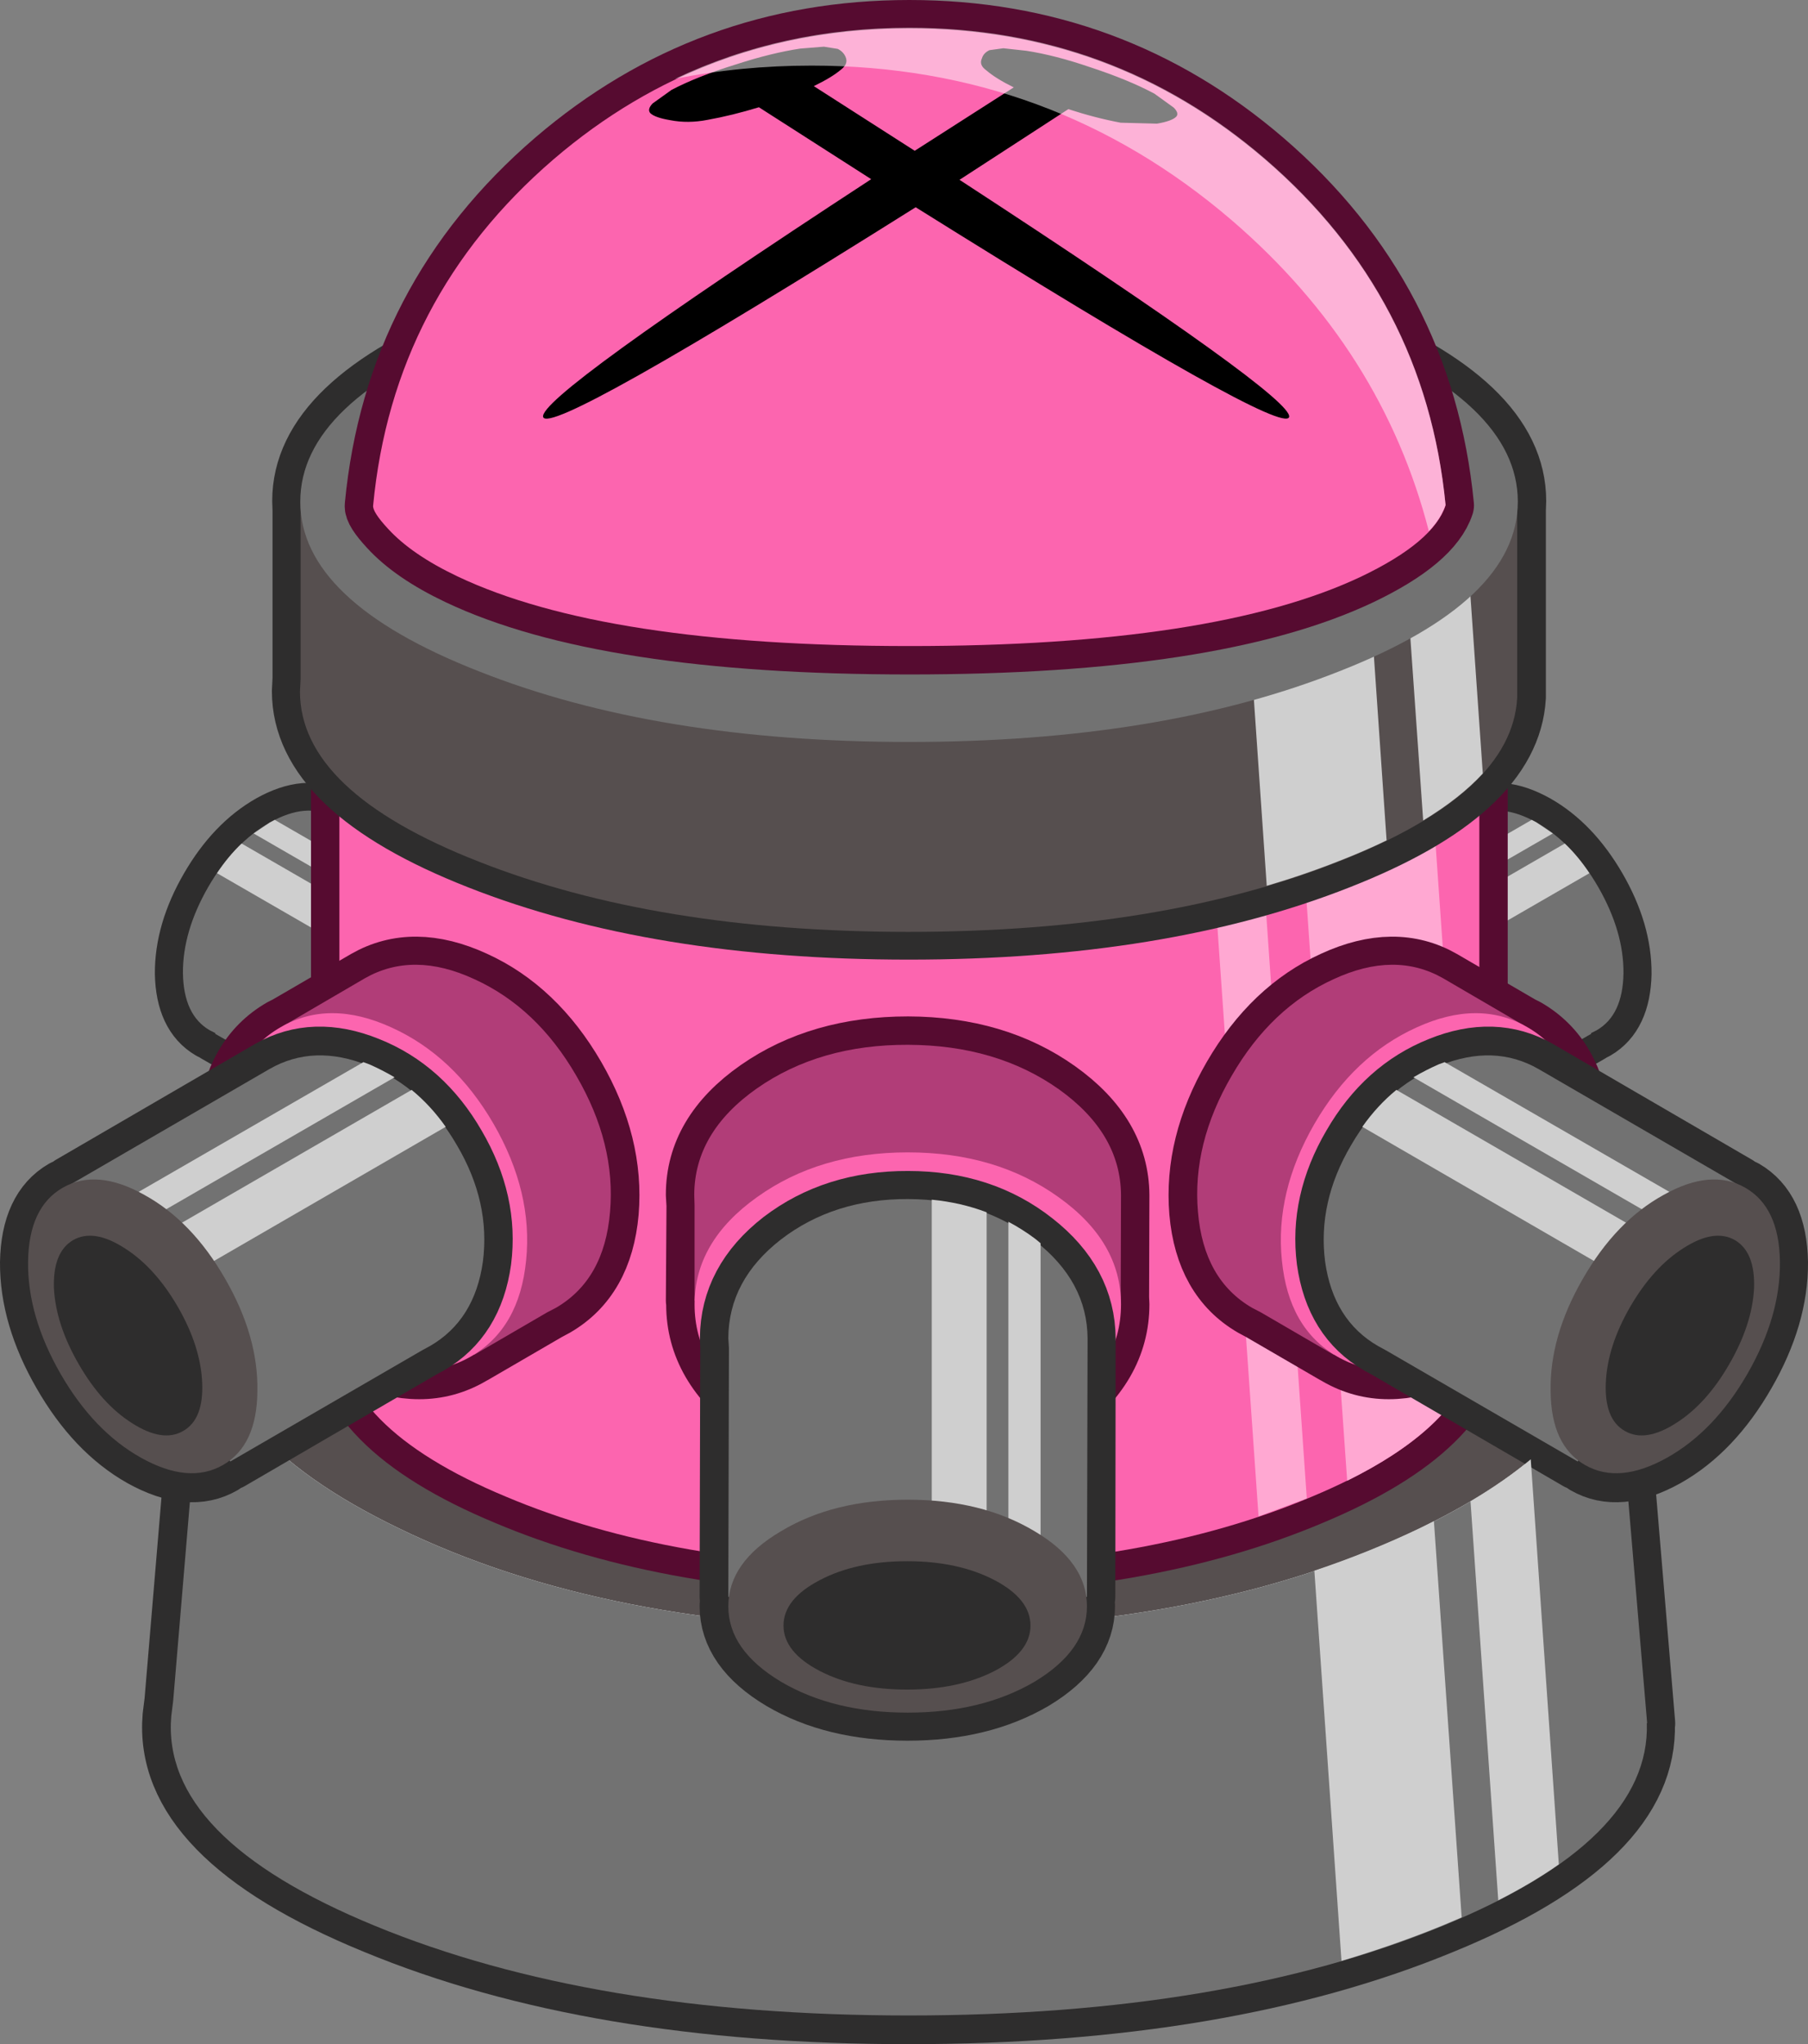
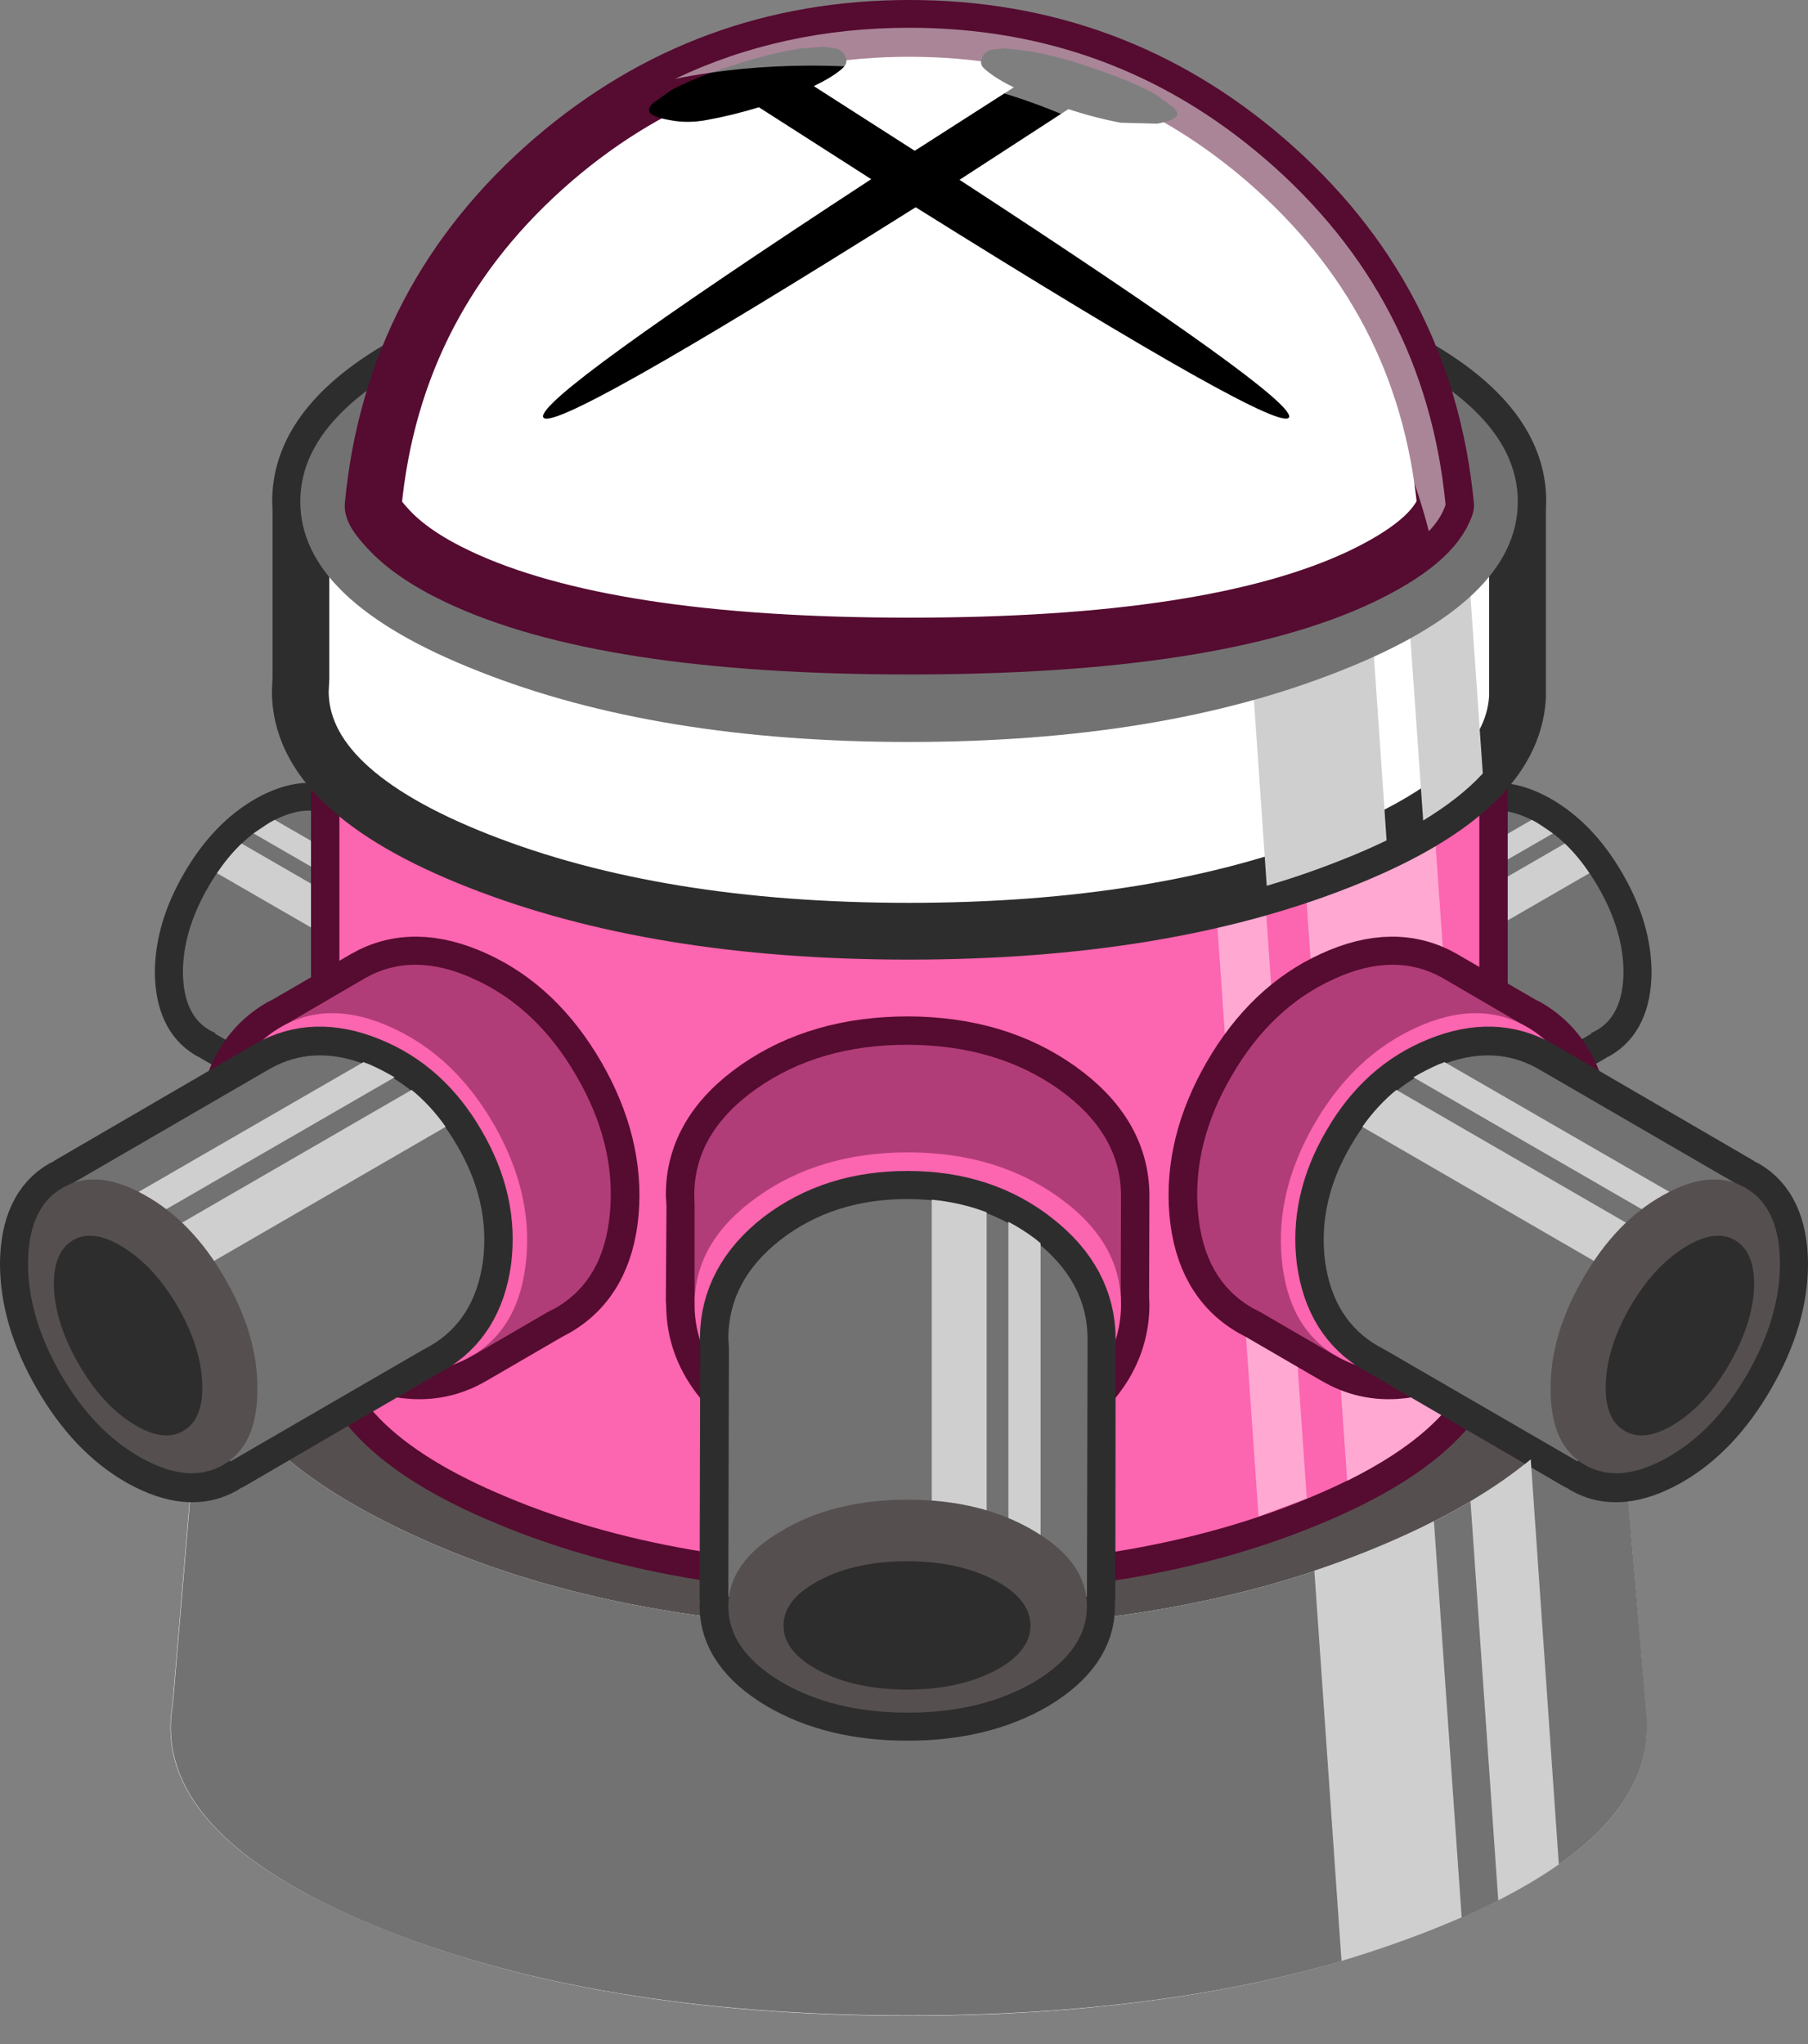
<svg xmlns="http://www.w3.org/2000/svg" height="324.0px" width="286.6px">
  <rect width="100%" height="100%" fill="#808080" stroke="none" />
  <g transform="matrix(1.0, 0.0, 0.0, 1.0, 143.3, 161.95)">
    <path d="M112.15 43.25 L112.25 45.55 117.75 111.2 117.7 111.2 Q118.3 129.8 85.4 143.25 50.8 157.55 0.7 157.55 -49.35 157.55 -83.9 143.25 -117.85 129.35 -116.2 110.05 L-115.9 107.65 -110.6 44.6 -110.5 43.25 Q-108.75 22.5 -75.8 8.15 -43.6 -5.8 0.8 -5.8 45.15 -5.8 77.4 8.15 110.35 22.5 112.15 43.25" fill="#ffffff" fill-rule="evenodd" stroke="none" />
-     <path d="M112.15 43.25 L112.25 45.55 117.75 111.2 117.7 111.2 Q118.3 129.8 85.4 143.25 50.8 157.55 0.7 157.55 -49.35 157.55 -83.9 143.25 -117.85 129.35 -116.2 110.05 L-115.9 107.65 -110.6 44.6 -110.5 43.25 Q-108.75 22.5 -75.8 8.15 -43.6 -5.8 0.8 -5.8 45.15 -5.8 77.4 8.15 110.35 22.5 112.15 43.25 Z" fill="none" stroke="#2e2d2d" stroke-linecap="round" stroke-linejoin="round" stroke-width="9.0" />
    <path d="M-110.55 44.6 L-110.45 43.3 Q-108.7 22.5 -75.75 8.15 -43.55 -5.8 0.85 -5.8 45.2 -5.8 77.5 8.15 110.4 22.5 112.15 43.3 L112.25 45.55 Q112.25 65.6 81.75 80.3 48.8 96.3 0.85 96.3 -47.15 96.3 -80.05 80.3 -111.3 65.25 -110.55 44.6" fill="#564f4f" fill-rule="evenodd" stroke="none" />
    <path d="M112.25 45.55 L117.8 111.15 117.75 111.15 Q118.35 129.75 85.4 143.3 50.85 157.5 0.75 157.5 -49.35 157.5 -83.85 143.3 -117.8 129.35 -116.15 110.05 L-115.85 107.65 -110.55 44.6 Q-111.3 65.25 -80.05 80.3 -47.15 96.3 0.85 96.3 48.8 96.3 81.75 80.3 112.25 65.6 112.25 45.55" fill="#727272" fill-rule="evenodd" stroke="none" />
    <path d="M90.25 -32.35 Q94.35 -34.75 100.2 -31.5 105.95 -28.25 110.0 -21.25 114.05 -14.25 114.0 -7.6 113.85 -0.95 109.75 1.45 L108.85 1.9 108.85 1.95 Q97.15 8.7 85.4 15.4 L84.45 16.0 Q79.0 19.15 72.3 16.45 65.6 13.65 61.55 6.65 57.55 -0.4 58.6 -7.65 59.55 -14.75 64.95 -17.85 L89.35 -31.85 89.4 -31.8 90.25 -32.35" fill="#ffffff" fill-rule="evenodd" stroke="none" />
    <path d="M90.25 -32.35 Q94.35 -34.75 100.2 -31.5 105.95 -28.25 110.0 -21.25 114.05 -14.25 114.0 -7.6 113.85 -0.95 109.75 1.45 L108.85 1.9 108.85 1.95 Q97.15 8.7 85.4 15.4 L84.45 16.0 Q79.0 19.15 72.3 16.45 65.6 13.65 61.55 6.65 57.55 -0.4 58.6 -7.65 59.55 -14.75 64.95 -17.85 L89.35 -31.85 89.4 -31.8 90.25 -32.35 Z" fill="none" stroke="#2e2d2d" stroke-linecap="round" stroke-linejoin="round" stroke-width="9.0" />
    <path d="M89.45 -31.9 L90.25 -32.45 Q94.4 -34.85 100.25 -31.6 106.0 -28.35 110.05 -21.35 114.1 -14.3 114.05 -7.7 113.95 -1.05 109.8 1.35 L108.9 1.8 108.95 1.9 85.45 15.35 84.55 15.95 Q79.1 19.1 72.35 16.3 65.7 13.6 61.65 6.55 57.65 -0.45 58.7 -7.65 59.65 -14.8 65.05 -17.95 L89.4 -31.95 89.45 -31.9" fill="#727272" fill-rule="evenodd" stroke="none" />
    <path d="M108.65 -23.55 L60.5 4.25 Q59.15 1.3 58.7 -1.65 L104.75 -28.25 Q106.85 -26.25 108.65 -23.55 M102.85 -29.85 L58.5 -4.25 Q58.45 -5.95 58.7 -7.65 L58.8 -8.5 99.5 -32.0 100.25 -31.6 102.85 -29.85" fill="#cfcfcf" fill-rule="evenodd" stroke="none" />
    <path d="M-90.5 -32.35 Q-94.6 -34.75 -100.45 -31.5 -106.2 -28.25 -110.25 -21.25 -114.3 -14.25 -114.25 -7.6 -114.1 -0.95 -110.0 1.45 L-109.1 1.9 -109.1 1.95 -85.65 15.4 -84.7 16.0 Q-79.25 19.15 -72.55 16.45 -65.85 13.65 -61.8 6.65 -57.8 -0.4 -58.85 -7.65 -59.8 -14.75 -65.2 -17.85 L-89.6 -31.85 -89.65 -31.8 -90.5 -32.35" fill="#ffffff" fill-rule="evenodd" stroke="none" />
    <path d="M-90.5 -32.35 Q-94.6 -34.75 -100.45 -31.5 -106.2 -28.25 -110.25 -21.25 -114.3 -14.25 -114.25 -7.6 -114.1 -0.95 -110.0 1.45 L-109.1 1.9 -109.1 1.95 -85.65 15.4 -84.7 16.0 Q-79.25 19.15 -72.55 16.45 -65.85 13.65 -61.8 6.65 -57.8 -0.4 -58.85 -7.65 -59.8 -14.75 -65.2 -17.85 L-89.6 -31.85 -89.65 -31.8 -90.5 -32.35 Z" fill="none" stroke="#2e2d2d" stroke-linecap="round" stroke-linejoin="round" stroke-width="9.0" />
    <path d="M-89.7 -31.9 L-90.5 -32.45 Q-94.65 -34.85 -100.5 -31.6 -106.25 -28.35 -110.3 -21.35 -114.35 -14.3 -114.3 -7.7 -114.2 -1.05 -110.05 1.35 L-109.15 1.8 -109.2 1.9 -85.7 15.35 -84.8 15.95 Q-79.35 19.1 -72.6 16.3 -65.95 13.6 -61.9 6.55 -57.9 -0.45 -58.95 -7.65 -59.9 -14.8 -65.3 -17.95 L-89.65 -31.95 -89.7 -31.9" fill="#727272" fill-rule="evenodd" stroke="none" />
    <path d="M-103.1 -29.85 L-58.75 -4.25 Q-58.7 -5.95 -58.95 -7.65 L-59.05 -8.5 -99.75 -32.0 -100.5 -31.6 -103.1 -29.85 M-108.9 -23.55 L-60.75 4.25 Q-59.4 1.3 -58.95 -1.65 L-105.0 -28.25 Q-107.1 -26.25 -108.9 -23.55" fill="#cfcfcf" fill-rule="evenodd" stroke="none" />
    <path d="M91.15 49.3 Q90.4 64.5 64.7 75.25 38.25 86.45 0.75 86.45 -36.65 86.45 -63.15 75.25 -89.65 64.2 -89.65 48.35 L-89.5 46.35 -89.5 -56.2 91.2 -56.2 91.2 49.3 91.15 49.3" fill="#ffffff" fill-rule="evenodd" stroke="none" />
    <path d="M91.15 49.3 Q90.4 64.5 64.7 75.25 38.25 86.45 0.75 86.45 -36.65 86.45 -63.15 75.25 -89.65 64.2 -89.65 48.35 L-89.5 46.35 -89.5 -56.2 91.2 -56.2 91.2 49.3 91.15 49.3 Z" fill="none" stroke="#560b30" stroke-linecap="round" stroke-linejoin="round" stroke-width="9.0" />
    <path d="M91.15 49.3 Q90.4 64.5 64.7 75.25 38.25 86.45 0.75 86.45 -36.65 86.45 -63.15 75.25 -89.65 64.2 -89.65 48.35 L-89.5 46.35 -89.5 -56.2 91.2 -56.2 91.2 49.3 91.15 49.3" fill="#fc65af" fill-rule="evenodd" stroke="none" />
    <path d="M54.7 -56.25 L63.85 75.55 56.2 78.4 46.8 -56.25 54.7 -56.25 M82.3 -56.25 L90.05 54.65 Q86.3 64.8 70.25 72.75 L61.2 -56.25 82.3 -56.25" fill="#ffa8d2" fill-rule="evenodd" stroke="none" />
    <path d="M97.25 -81.1 L97.25 -51.45 Q96.4 -36.25 69.0 -25.5 40.75 -14.35 0.75 -14.35 -39.15 -14.35 -67.45 -25.5 -95.7 -36.6 -95.7 -52.4 L-95.6 -54.4 -95.6 -81.1 -95.65 -82.55 Q-95.65 -98.35 -67.4 -109.5 -39.1 -120.6 0.85 -120.6 40.8 -120.6 69.05 -109.5 97.3 -98.35 97.3 -82.55 L97.25 -81.1" fill="#ffffff" fill-rule="evenodd" stroke="none" />
    <path d="M97.25 -81.1 L97.25 -51.45 Q96.4 -36.25 69.0 -25.5 40.75 -14.35 0.75 -14.35 -39.15 -14.35 -67.45 -25.5 -95.7 -36.6 -95.7 -52.4 L-95.6 -54.4 -95.6 -81.1 -95.65 -82.55 Q-95.65 -98.35 -67.4 -109.5 -39.1 -120.6 0.85 -120.6 40.8 -120.6 69.05 -109.5 97.3 -98.35 97.3 -82.55 L97.25 -81.1 Z" fill="none" stroke="#2e2d2d" stroke-linecap="round" stroke-linejoin="round" stroke-width="9.0" />
-     <path d="M97.2 -51.35 Q96.4 -36.2 68.95 -25.4 40.7 -14.25 0.7 -14.25 -39.2 -14.25 -67.45 -25.4 -95.75 -36.5 -95.75 -52.35 L-95.65 -54.3 -95.65 -82.35 97.2 -82.35 97.2 -51.35" fill="#564f4f" fill-rule="evenodd" stroke="none" />
    <path d="M88.75 -82.45 L91.75 -39.35 Q88.15 -35.45 82.3 -31.9 L78.75 -82.45 88.75 -82.45 M57.5 -21.55 L53.3 -82.45 72.8 -82.45 76.5 -28.75 Q73.0 -27.05 69.0 -25.5 63.45 -23.3 57.5 -21.55" fill="#cfcfcf" fill-rule="evenodd" stroke="none" />
    <path d="M97.3 -82.45 Q97.3 -66.65 69.0 -55.55 40.75 -44.35 0.8 -44.35 -39.15 -44.35 -67.4 -55.55 -95.7 -66.65 -95.7 -82.45 -95.7 -98.25 -67.4 -109.45 -39.15 -120.55 0.8 -120.55 40.75 -120.55 69.0 -109.45 97.3 -98.25 97.3 -82.45" fill="#727272" fill-rule="evenodd" stroke="none" />
    <path d="M85.85 -81.85 Q83.95 -76.05 72.45 -70.55 49.2 -59.55 0.85 -59.55 -47.55 -59.55 -70.8 -70.6 -78.05 -74.05 -81.8 -78.15 -84.3 -80.85 -84.15 -81.85 -81.0 -114.8 -55.55 -136.7 -31.35 -157.45 0.85 -157.45 33.05 -157.45 57.2 -136.7 82.65 -114.8 85.85 -81.85" fill="#ffffff" fill-rule="evenodd" stroke="none" />
    <path d="M85.85 -81.85 Q82.65 -114.8 57.2 -136.7 33.05 -157.45 0.85 -157.45 -31.35 -157.45 -55.55 -136.7 -81.0 -114.8 -84.15 -81.85 -84.3 -80.85 -81.8 -78.15 -78.05 -74.05 -70.8 -70.6 -47.55 -59.55 0.85 -59.55 49.2 -59.55 72.45 -70.55 83.95 -76.05 85.85 -81.85 Z" fill="none" stroke="#560b30" stroke-linecap="round" stroke-linejoin="round" stroke-width="9.0" />
-     <path d="M85.85 -81.85 Q83.95 -76.05 72.45 -70.55 49.2 -59.55 0.85 -59.55 -47.55 -59.55 -70.8 -70.6 -78.05 -74.05 -81.8 -78.15 -84.3 -80.85 -84.15 -81.85 -81.0 -114.8 -55.55 -136.7 -31.35 -157.45 0.85 -157.45 33.05 -157.45 57.2 -136.7 82.65 -114.8 85.85 -81.85" fill="#fc65af" fill-rule="evenodd" stroke="none" />
    <path d="M34.35 43.75 L34.4 44.8 Q34.4 54.75 24.5 61.9 14.6 68.9 0.6 68.9 -13.4 68.9 -23.3 61.9 -33.2 54.75 -33.2 44.8 L-33.15 44.2 -33.25 44.2 -33.15 29.1 -33.25 27.4 Q-33.25 17.5 -23.3 10.55 -13.4 3.65 0.65 3.65 14.65 3.7 24.5 10.7 34.35 17.7 34.4 27.5 L34.35 43.75" fill="#ffffff" fill-rule="evenodd" stroke="none" />
    <path d="M34.35 43.75 L34.4 44.8 Q34.4 54.75 24.5 61.9 14.6 68.9 0.6 68.9 -13.4 68.9 -23.3 61.9 -33.2 54.75 -33.2 44.8 L-33.15 44.2 -33.25 44.2 -33.15 29.1 -33.25 27.4 Q-33.25 17.5 -23.3 10.55 -13.4 3.65 0.65 3.65 14.65 3.7 24.5 10.7 34.35 17.7 34.4 27.5 L34.35 43.75 Z" fill="none" stroke="#560b30" stroke-linecap="round" stroke-linejoin="round" stroke-width="9.0" />
    <path d="M-33.25 27.4 Q-33.2 17.5 -23.3 10.55 -13.35 3.6 0.65 3.65 14.65 3.7 24.55 10.7 34.35 17.7 34.4 27.5 L34.35 44.2 -33.2 44.2 -33.2 29.1 -33.25 27.4" fill="#b13d78" fill-rule="evenodd" stroke="none" />
    <path d="M-33.2 44.8 Q-33.2 34.85 -23.3 27.8 -13.4 20.7 0.6 20.7 14.6 20.7 24.5 27.8 34.4 34.85 34.4 44.8 34.4 54.8 24.5 61.9 14.6 68.95 0.6 68.95 -13.4 68.95 -23.3 61.9 -33.2 54.8 -33.2 44.8" fill="#fc65af" fill-rule="evenodd" stroke="none" />
-     <path d="M28.95 92.6 Q28.95 99.55 20.65 104.55 12.3 109.45 0.55 109.45 -11.25 109.45 -19.55 104.55 -27.9 99.55 -27.9 92.6 L-27.8 91.15 -27.9 91.15 -27.8 51.75 -27.85 50.15 Q-27.8 40.95 -19.5 34.5 -11.1 28.1 0.65 28.15 12.45 28.15 20.75 34.7 29.0 41.15 29.05 50.25 L29.0 91.15 28.85 91.15 28.95 92.6" fill="#ffffff" fill-rule="evenodd" stroke="none" />
    <path d="M28.95 92.6 Q28.95 99.55 20.65 104.55 12.3 109.45 0.55 109.45 -11.25 109.45 -19.55 104.55 -27.9 99.55 -27.9 92.6 L-27.8 91.15 -27.9 91.15 -27.8 51.75 -27.85 50.15 Q-27.8 40.95 -19.5 34.5 -11.1 28.1 0.65 28.15 12.45 28.15 20.75 34.7 29.0 41.15 29.05 50.25 L29.0 91.15 28.85 91.15 28.95 92.6 Z" fill="none" stroke="#2e2d2d" stroke-linecap="round" stroke-linejoin="round" stroke-width="9.0" />
    <path d="M20.75 34.7 Q29.05 41.15 29.1 50.2 L29.0 91.15 -27.85 91.15 -27.75 51.7 -27.85 50.15 Q-27.8 40.95 -19.5 34.5 -11.1 28.05 0.65 28.1 12.45 28.15 20.75 34.7" fill="#727272" fill-rule="evenodd" stroke="none" />
    <path d="M16.55 83.75 L16.55 31.7 Q18.8 32.9 20.8 34.4 L21.65 35.1 21.65 83.75 16.55 83.75 M4.4 84.05 L4.4 28.2 Q9.05 28.65 13.1 30.2 L13.1 84.05 4.4 84.05" fill="#cfcfcf" fill-rule="evenodd" stroke="none" />
    <path d="M-19.5 104.6 Q-27.85 99.6 -27.85 92.65 -27.85 85.65 -19.5 80.75 -11.2 75.75 0.6 75.75 12.35 75.75 20.7 80.75 29.0 85.65 29.0 92.65 29.0 99.6 20.7 104.6 12.35 109.5 0.6 109.5 -11.2 109.5 -19.5 104.6" fill="#564f4f" fill-rule="evenodd" stroke="none" />
    <path d="M-13.35 102.9 Q-19.1 99.9 -19.1 95.7 -19.1 91.5 -13.35 88.5 -7.65 85.5 0.5 85.5 8.6 85.5 14.35 88.5 20.05 91.5 20.05 95.7 20.05 99.9 14.35 102.9 8.6 105.85 0.5 105.85 -7.65 105.85 -13.35 102.9" fill="#2e2d2d" fill-rule="evenodd" stroke="none" />
    <path d="M97.95 0.45 L98.75 0.85 Q106.45 5.3 107.55 16.15 108.55 26.9 102.35 37.7 96.1 48.55 86.2 53.1 76.3 57.55 68.6 53.1 L68.15 52.8 68.15 52.85 56.45 46.05 55.15 45.35 Q47.5 40.9 46.55 30.2 45.65 19.4 51.9 8.6 58.2 -2.25 68.0 -6.7 77.8 -11.2 85.4 -6.85 L97.95 0.45" fill="#ffffff" fill-rule="evenodd" stroke="none" />
    <path d="M97.95 0.45 L98.75 0.85 Q106.45 5.3 107.55 16.15 108.55 26.9 102.35 37.7 96.1 48.55 86.2 53.1 76.3 57.55 68.6 53.1 L68.15 52.8 68.15 52.85 56.45 46.05 55.15 45.35 Q47.5 40.9 46.55 30.2 45.65 19.4 51.9 8.6 58.2 -2.25 68.0 -6.7 77.8 -11.2 85.4 -6.85 L97.95 0.45 Z" fill="none" stroke="#560b30" stroke-linecap="round" stroke-linejoin="round" stroke-width="9.0" />
    <path d="M55.2 45.35 Q47.5 40.9 46.6 30.15 45.65 19.35 51.95 8.55 58.2 -2.25 68.1 -6.75 77.8 -11.25 85.45 -6.9 L98.3 0.6 68.15 52.8 56.55 46.05 55.2 45.35" fill="#b13d78" fill-rule="evenodd" stroke="none" />
    <path d="M68.65 53.05 Q60.95 48.6 59.9 37.8 58.8 27.05 65.05 16.2 71.3 5.4 81.25 0.9 91.1 -3.6 98.8 0.85 106.55 5.3 107.65 16.15 108.6 26.9 102.35 37.7 96.1 48.55 86.3 53.05 76.4 57.5 68.65 53.05" fill="#fc65af" fill-rule="evenodd" stroke="none" />
    <path d="M133.3 26.4 Q138.65 29.5 138.8 38.15 138.85 46.75 133.6 55.85 128.35 65.0 120.9 69.2 113.25 73.45 107.9 70.35 L106.8 69.6 106.75 69.7 76.35 52.0 75.15 51.35 Q68.05 47.25 66.75 37.9 65.55 28.55 70.85 19.5 76.1 10.4 84.9 6.9 93.55 3.4 100.6 7.4 L132.15 25.75 132.1 25.85 133.3 26.4" fill="#ffffff" fill-rule="evenodd" stroke="none" />
    <path d="M133.3 26.4 Q138.65 29.5 138.8 38.15 138.85 46.75 133.6 55.85 128.35 65.0 120.9 69.2 113.25 73.45 107.9 70.35 L106.8 69.6 106.75 69.7 76.35 52.0 75.15 51.35 Q68.05 47.25 66.75 37.9 65.55 28.55 70.85 19.5 76.1 10.4 84.9 6.9 93.55 3.4 100.6 7.4 L132.15 25.75 132.1 25.85 133.3 26.4 Z" fill="none" stroke="#2e2d2d" stroke-linecap="round" stroke-linejoin="round" stroke-width="9.0" />
    <path d="M75.15 51.4 Q68.05 47.3 66.75 38.0 65.55 28.6 70.85 19.6 76.1 10.5 84.9 6.95 93.55 3.45 100.6 7.5 L132.15 25.8 106.8 69.7 76.35 52.05 75.15 51.4" fill="#727272" fill-rule="evenodd" stroke="none" />
    <path d="M115.75 41.6 L72.65 16.65 Q75.05 13.25 78.05 10.8 L119.65 34.85 115.75 41.6 M121.0 32.05 L80.75 8.8 Q82.7 7.65 84.75 6.75 L85.7 6.4 123.3 28.1 121.0 32.05" fill="#cfcfcf" fill-rule="evenodd" stroke="none" />
    <path d="M120.95 69.1 Q113.35 73.35 107.95 70.25 102.55 67.15 102.5 58.5 102.35 49.85 107.6 40.75 112.85 31.6 120.4 27.45 127.95 23.2 133.35 26.3 138.75 29.4 138.85 38.05 138.95 46.65 133.7 55.8 128.45 64.9 120.95 69.1" fill="#564f4f" fill-rule="evenodd" stroke="none" />
    <path d="M122.4 63.6 Q117.5 66.75 114.25 64.85 111.0 63.0 111.25 57.2 111.5 51.45 115.1 45.2 118.75 38.9 123.6 35.85 128.45 32.75 131.7 34.6 134.95 36.5 134.75 42.25 134.45 48.0 130.8 54.3 127.2 60.55 122.4 63.6" fill="#2e2d2d" fill-rule="evenodd" stroke="none" />
    <path d="M-97.95 0.45 L-98.75 0.85 Q-106.45 5.3 -107.55 16.15 -108.55 26.9 -102.35 37.7 -96.1 48.55 -86.2 53.1 -76.3 57.55 -68.6 53.1 L-68.15 52.8 -68.15 52.85 -56.45 46.05 -55.15 45.35 Q-47.5 40.9 -46.55 30.2 -45.65 19.4 -51.9 8.6 -58.2 -2.25 -68.0 -6.7 -77.8 -11.2 -85.4 -6.85 L-97.95 0.45" fill="#ffffff" fill-rule="evenodd" stroke="none" />
    <path d="M-97.95 0.45 L-98.75 0.85 Q-106.45 5.3 -107.55 16.15 -108.55 26.9 -102.35 37.7 -96.1 48.55 -86.2 53.1 -76.3 57.55 -68.6 53.1 L-68.15 52.8 -68.15 52.85 -56.45 46.05 -55.15 45.35 Q-47.5 40.9 -46.55 30.2 -45.65 19.4 -51.9 8.6 -58.2 -2.25 -68.0 -6.7 -77.8 -11.2 -85.4 -6.85 L-97.95 0.45 Z" fill="none" stroke="#560b30" stroke-linecap="round" stroke-linejoin="round" stroke-width="9.0" />
    <path d="M-55.2 45.35 Q-47.5 40.9 -46.6 30.15 -45.65 19.35 -51.95 8.55 -58.2 -2.25 -68.1 -6.75 -77.8 -11.25 -85.45 -6.9 L-98.3 0.6 -68.15 52.8 -56.55 46.05 -55.2 45.35" fill="#b13d78" fill-rule="evenodd" stroke="none" />
    <path d="M-68.65 53.05 Q-60.95 48.6 -59.9 37.8 -58.8 27.05 -65.05 16.2 -71.3 5.4 -81.25 0.9 -91.1 -3.6 -98.8 0.85 -106.55 5.3 -107.65 16.15 -108.6 26.9 -102.35 37.7 -96.1 48.55 -86.3 53.05 -76.4 57.5 -68.65 53.05" fill="#fc65af" fill-rule="evenodd" stroke="none" />
    <path d="M-133.3 26.4 Q-138.65 29.5 -138.8 38.15 -138.85 46.75 -133.6 55.85 -128.35 65.0 -120.9 69.2 -113.25 73.45 -107.9 70.35 L-106.8 69.6 -106.75 69.7 -76.35 52.0 -75.15 51.35 Q-68.05 47.25 -66.75 37.9 -65.55 28.55 -70.85 19.5 -76.1 10.4 -84.9 6.9 -93.55 3.4 -100.6 7.4 L-132.15 25.75 -132.1 25.85 -133.3 26.4" fill="#ffffff" fill-rule="evenodd" stroke="none" />
    <path d="M-133.3 26.4 Q-138.65 29.5 -138.8 38.15 -138.85 46.75 -133.6 55.85 -128.35 65.0 -120.9 69.2 -113.25 73.45 -107.9 70.35 L-106.8 69.6 -106.75 69.7 -76.35 52.0 -75.15 51.35 Q-68.05 47.25 -66.75 37.9 -65.55 28.55 -70.85 19.5 -76.1 10.4 -84.9 6.9 -93.55 3.4 -100.6 7.4 L-132.15 25.75 -132.1 25.85 -133.3 26.4 Z" fill="none" stroke="#2e2d2d" stroke-linecap="round" stroke-linejoin="round" stroke-width="9.0" />
    <path d="M-75.15 51.4 Q-68.05 47.3 -66.75 38.0 -65.55 28.6 -70.85 19.6 -76.1 10.5 -84.9 6.95 -93.55 3.45 -100.6 7.5 L-132.15 25.8 -106.8 69.7 -76.35 52.05 -75.15 51.4" fill="#727272" fill-rule="evenodd" stroke="none" />
    <path d="M-121.0 32.05 L-80.75 8.8 Q-82.7 7.65 -84.75 6.75 L-85.7 6.4 -123.3 28.1 -121.0 32.05 M-115.75 41.6 L-72.65 16.65 Q-75.05 13.25 -78.05 10.8 L-119.65 34.85 -115.75 41.6" fill="#cfcfcf" fill-rule="evenodd" stroke="none" />
    <path d="M-120.95 69.1 Q-113.35 73.35 -107.95 70.25 -102.55 67.15 -102.5 58.5 -102.35 49.85 -107.6 40.75 -112.85 31.6 -120.4 27.45 -127.95 23.2 -133.35 26.3 -138.75 29.4 -138.85 38.05 -138.95 46.65 -133.7 55.8 -128.45 64.9 -120.95 69.1" fill="#564f4f" fill-rule="evenodd" stroke="none" />
    <path d="M-122.4 63.6 Q-117.5 66.75 -114.25 64.85 -111.0 63.0 -111.25 57.2 -111.5 51.45 -115.1 45.2 -118.75 38.9 -123.6 35.85 -128.45 32.75 -131.7 34.6 -134.95 36.5 -134.75 42.25 -134.45 48.0 -130.8 54.3 -127.2 60.55 -122.4 63.6" fill="#2e2d2d" fill-rule="evenodd" stroke="none" />
    <path d="M81.8 80.25 L84.0 79.15 88.4 141.95 85.45 143.2 Q77.75 146.35 69.35 148.85 L65.05 87.0 Q73.85 84.05 81.8 80.25 M89.8 76.0 Q95.2 72.8 99.35 69.35 L103.8 133.55 Q99.6 136.5 94.2 139.25 L89.8 76.0" fill="#cfcfcf" fill-rule="evenodd" stroke="none" />
    <path d="M15.75 -154.3 L19.4 -153.9 Q23.95 -153.2 29.5 -151.3 35.6 -149.3 39.7 -147.1 L42.75 -144.9 Q43.65 -144.0 43.15 -143.45 42.45 -142.75 40.1 -142.35 L34.35 -142.5 Q30.35 -143.25 26.05 -144.65 L8.8 -133.45 Q61.8 -98.9 61.05 -95.85 60.05 -92.7 1.85 -129.1 -56.15 -92.65 -57.2 -95.85 -58.15 -98.95 -5.2 -133.55 L-23.0 -144.95 Q-27.25 -143.65 -31.15 -142.95 -34.25 -142.35 -37.05 -142.9 -39.45 -143.3 -40.2 -144.0 -40.75 -144.6 -39.85 -145.55 L-36.85 -147.7 Q-32.75 -149.85 -26.6 -151.75 -21.05 -153.55 -16.45 -154.25 L-12.7 -154.55 -10.5 -154.2 Q-9.6 -153.75 -9.25 -152.9 -8.8 -151.85 -9.95 -150.95 -11.4 -149.7 -14.3 -148.3 L1.7 -138.05 17.4 -148.1 Q14.55 -149.5 13.05 -150.8 11.85 -151.65 12.35 -152.7 12.6 -153.55 13.55 -154.0 L15.75 -154.3" fill="#000000" fill-rule="evenodd" stroke="none" />
    <path d="M-36.3 -149.45 Q-19.3 -157.55 0.85 -157.55 33.05 -157.55 57.2 -136.8 82.65 -114.9 85.85 -81.95 85.15 -79.8 83.2 -77.75 75.8 -106.5 52.0 -127.0 23.4 -151.55 -14.65 -151.55 -25.9 -151.55 -36.3 -149.45" fill="#ffffff" fill-opacity="0.498" fill-rule="evenodd" stroke="none" />
  </g>
</svg>